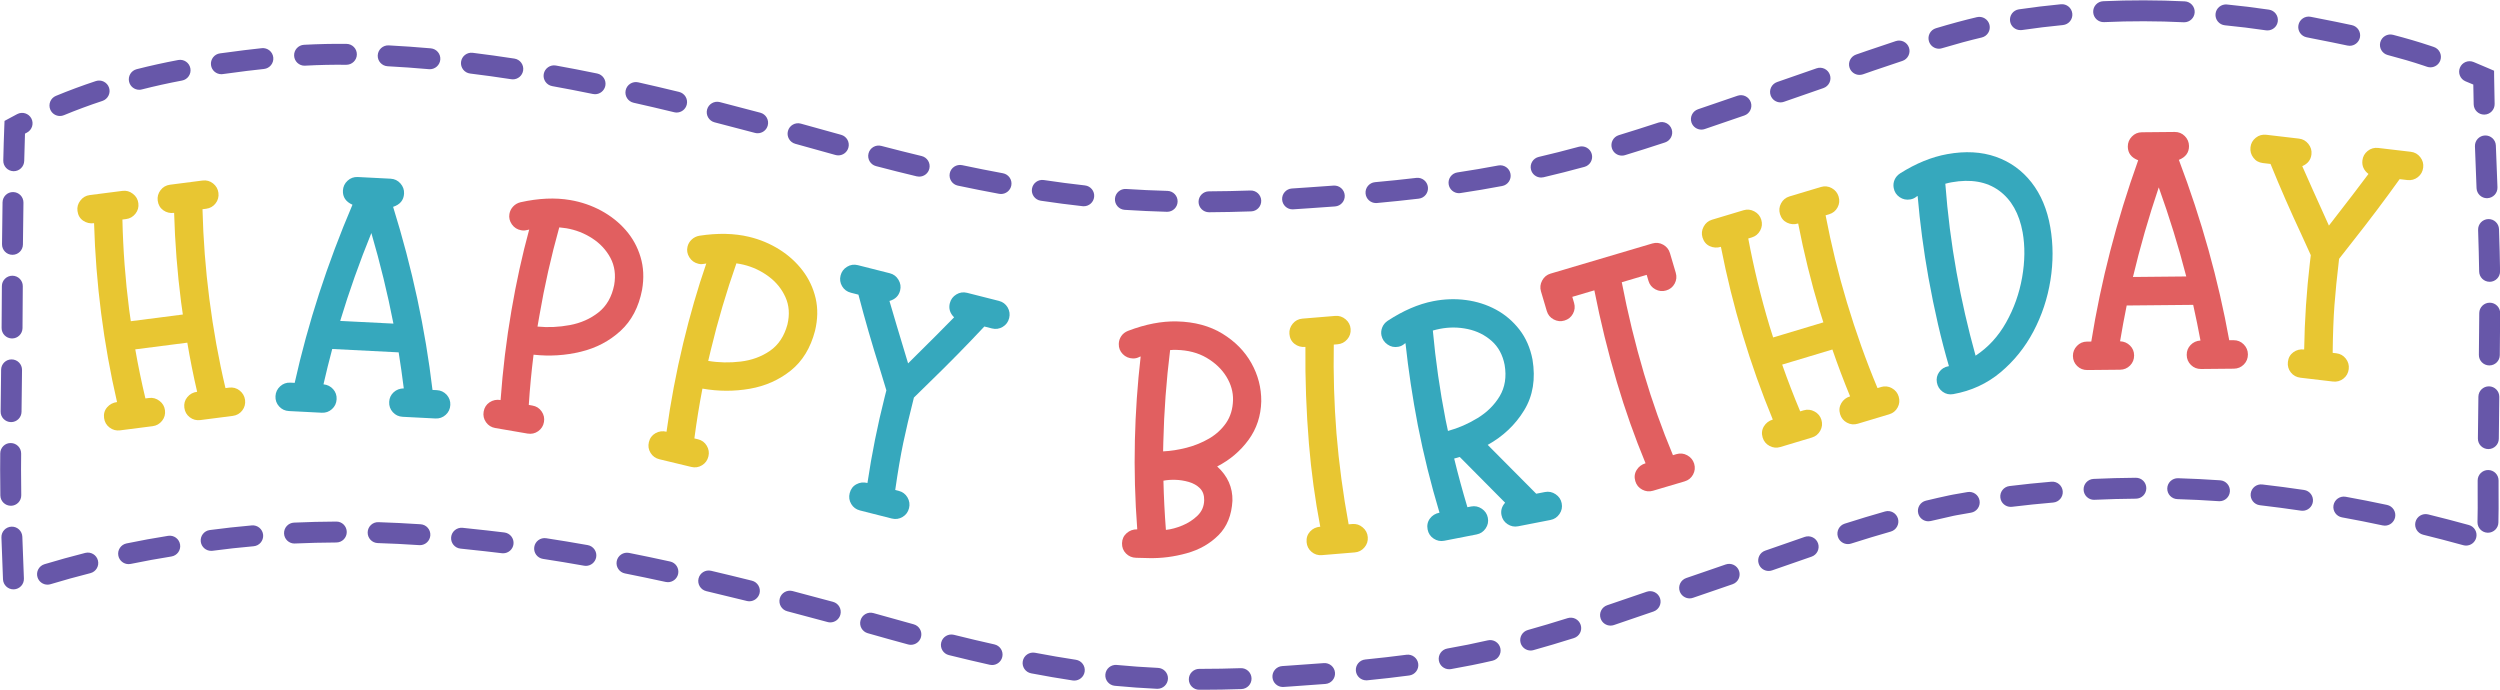
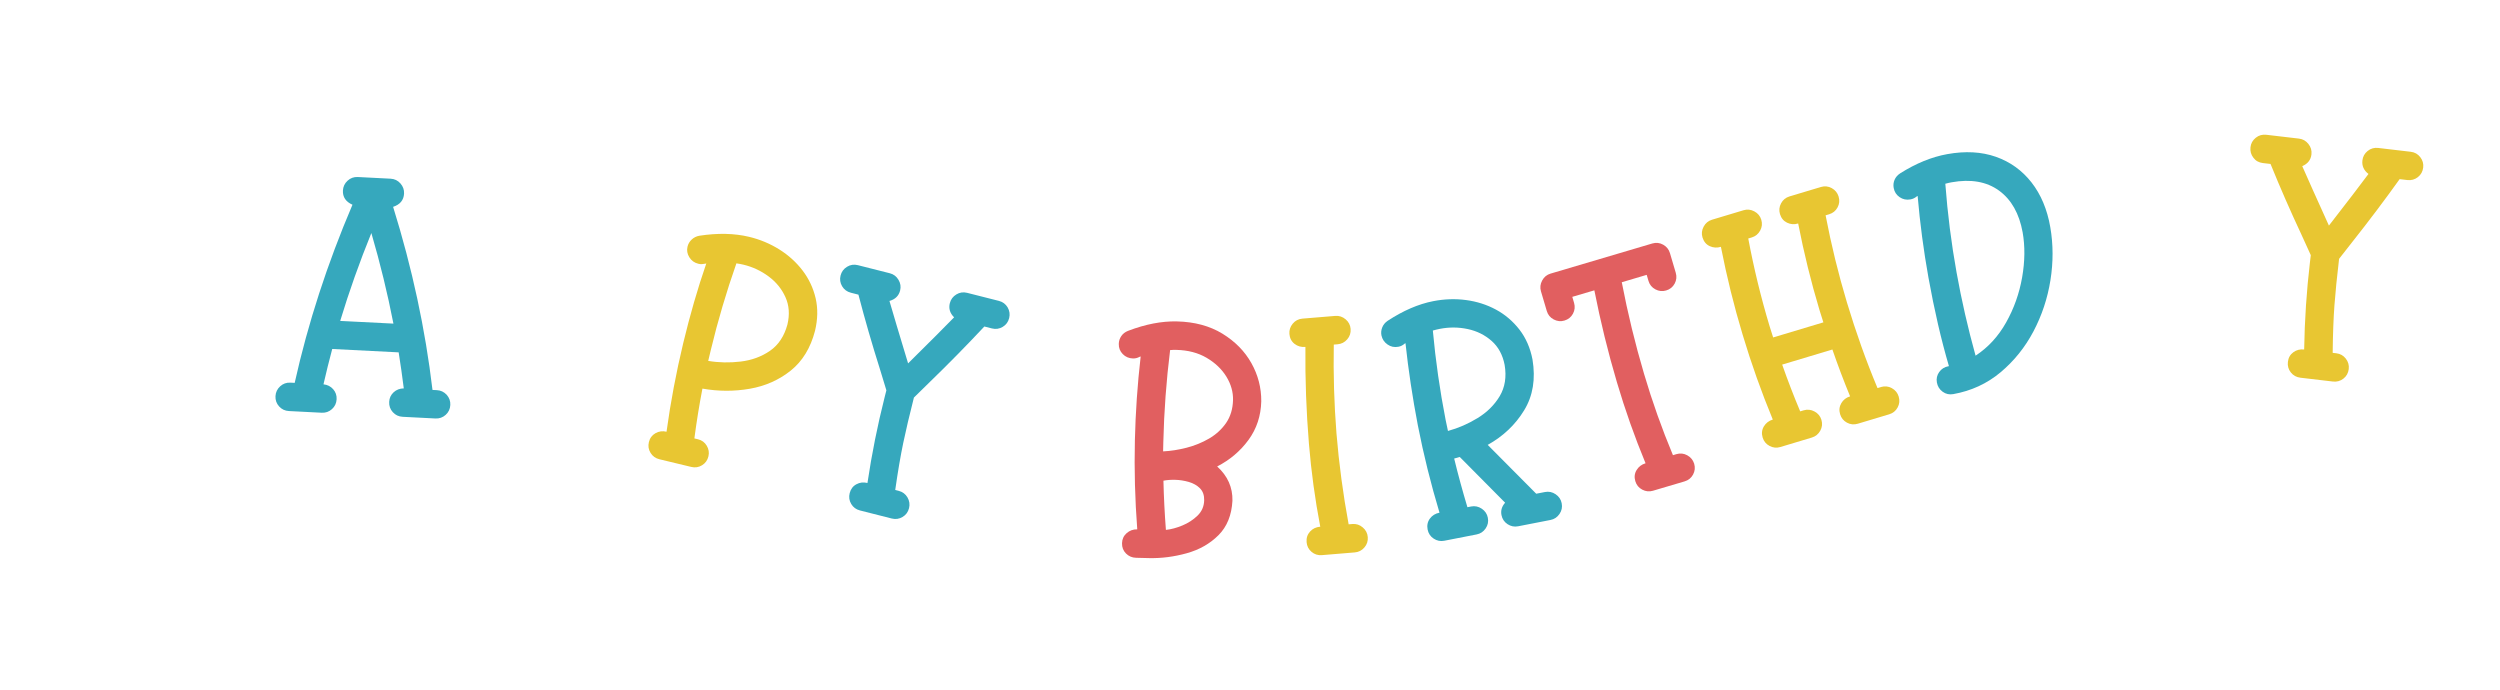
<svg xmlns="http://www.w3.org/2000/svg" height="197.9" preserveAspectRatio="xMidYMid meet" version="1.0" viewBox="139.6 387.7 717.3 197.9" width="717.3" zoomAndPan="magnify">
  <g>
    <g id="change1_1">
-       <path d="M484.46,585.61l-0.77,0c-1.66,0-3-1.35-2.99-3.01c0-1.65,1.35-2.99,3-2.99c0,0,0.01,0,0.01,0l0.75,0 c3.61,0,7.36-0.07,11.13-0.2c1.66-0.06,3.04,1.24,3.1,2.9c0.06,1.66-1.24,3.04-2.9,3.1C491.96,585.54,488.14,585.61,484.46,585.61z M471.71,585.33c-0.05,0-0.09,0-0.14,0c-4.11-0.19-8.18-0.48-12.12-0.86c-1.65-0.16-2.86-1.63-2.7-3.28 c0.16-1.65,1.62-2.86,3.28-2.7c3.84,0.37,7.81,0.65,11.82,0.84c1.66,0.08,2.94,1.48,2.86,3.13 C474.63,584.07,473.3,585.33,471.71,585.33z M507.68,584.81c-1.57,0-2.89-1.22-2.99-2.81c-0.11-1.65,1.15-3.08,2.8-3.19 c0.78-0.05,1.56-0.1,2.34-0.16l0.12-0.01c3.13-0.21,6.29-0.43,9.47-0.68c1.65-0.13,3.1,1.11,3.22,2.76 c0.13,1.65-1.11,3.1-2.76,3.22c-3.2,0.25-6.38,0.48-9.53,0.69c-0.9,0.06-1.69,0.12-2.48,0.17 C507.81,584.81,507.75,584.81,507.68,584.81z M447.84,582.97c-0.15,0-0.3-0.01-0.45-0.03c-3.84-0.58-7.86-1.27-11.94-2.05 c-1.63-0.31-2.7-1.88-2.39-3.51c0.31-1.63,1.88-2.69,3.51-2.39c4.01,0.76,7.95,1.44,11.72,2.01c1.64,0.25,2.77,1.78,2.52,3.42 C450.58,581.91,449.3,582.97,447.84,582.97z M531.61,582.9c-1.52,0-2.83-1.15-2.98-2.7c-0.17-1.65,1.04-3.12,2.69-3.28 c4.2-0.42,8.07-0.87,11.83-1.36c1.64-0.22,3.15,0.94,3.37,2.58c0.22,1.64-0.94,3.15-2.58,3.37c-3.82,0.51-7.76,0.96-12.02,1.38 C531.81,582.9,531.71,582.9,531.61,582.9z M555.39,579.72c-1.43,0-2.7-1.03-2.95-2.48c-0.29-1.63,0.81-3.19,2.44-3.47 c4.03-0.71,7.93-1.49,11.6-2.34c1.61-0.38,3.23,0.63,3.6,2.24c0.37,1.61-0.63,3.23-2.25,3.6c-3.78,0.88-7.79,1.69-11.92,2.41 C555.74,579.7,555.57,579.72,555.39,579.72z M424.26,578.51c-0.22,0-0.44-0.02-0.66-0.07c-3.76-0.84-7.72-1.78-11.76-2.78 c-1.61-0.4-2.59-2.03-2.18-3.64c0.4-1.61,2.03-2.58,3.64-2.18c3.99,1,7.89,1.92,11.61,2.75c1.62,0.36,2.64,1.96,2.27,3.58 C426.87,577.55,425.63,578.51,424.26,578.51z M578.78,574.35c-1.31,0-2.52-0.87-2.89-2.19c-0.45-1.6,0.49-3.25,2.08-3.7 c3.6-1.01,7.34-2.12,11.41-3.4c1.58-0.5,3.26,0.38,3.76,1.96c0.5,1.58-0.38,3.26-1.96,3.76c-4.13,1.3-7.93,2.43-11.59,3.45 C579.32,574.31,579.04,574.35,578.78,574.35z M400.96,572.71c-0.26,0-0.52-0.03-0.79-0.1c-3.61-0.98-7.41-2.03-11.6-3.23 c-1.59-0.45-2.52-2.11-2.06-3.71s2.11-2.52,3.71-2.06c4.17,1.19,7.94,2.24,11.52,3.21c1.6,0.43,2.55,2.08,2.11,3.68 C403.49,571.83,402.28,572.71,400.96,572.71z M601.69,567.2c-1.25,0-2.42-0.79-2.84-2.05c-0.53-1.57,0.32-3.27,1.89-3.8 c3.74-1.26,7.52-2.55,11.33-3.87c1.57-0.54,3.27,0.29,3.82,1.85c0.54,1.57-0.29,3.27-1.85,3.82c-3.83,1.33-7.62,2.63-11.38,3.89 C602.33,567.15,602.01,567.2,601.69,567.2z M377.83,566.28c-0.26,0-0.53-0.03-0.79-0.11c-3.75-1.02-7.61-2.05-11.57-3.09 c-1.6-0.42-2.56-2.06-2.14-3.66c0.42-1.6,2.06-2.56,3.66-2.14c3.97,1.04,7.86,2.08,11.62,3.1c1.6,0.43,2.54,2.08,2.11,3.68 C380.36,565.4,379.15,566.28,377.83,566.28z M354.61,560.22c-0.24,0-0.48-0.03-0.73-0.09c-3.94-0.98-7.85-1.93-11.63-2.82 c-1.61-0.38-2.61-1.99-2.23-3.61c0.38-1.61,1.99-2.61,3.61-2.23c3.8,0.89,7.74,1.85,11.71,2.84c1.61,0.4,2.59,2.03,2.19,3.64 C357.17,559.31,355.95,560.22,354.61,560.22z M624.39,559.39c-1.24,0-2.41-0.78-2.84-2.02c-0.54-1.57,0.29-3.27,1.86-3.82 c2.01-0.7,4.04-1.39,6.06-2.08c1.75-0.59,3.52-1.2,5.28-1.82c1.57-0.54,3.27,0.28,3.82,1.85c0.54,1.57-0.28,3.27-1.85,3.82 c-1.78,0.62-3.56,1.23-5.32,1.83c-2.01,0.69-4.03,1.38-6.04,2.07C625.04,559.34,624.71,559.39,624.39,559.39z M143.46,556.8 c-1.6,0-2.93-1.27-3-2.88c-0.16-4.06-0.32-8.06-0.45-12.01c-0.05-1.66,1.24-3.04,2.9-3.1c1.65-0.06,3.04,1.24,3.1,2.9 c0.13,3.94,0.29,7.92,0.45,11.97c0.07,1.66-1.22,3.05-2.88,3.12C143.54,556.8,143.5,556.8,143.46,556.8z M153.23,555.45 c-1.29,0-2.48-0.84-2.87-2.13c-0.48-1.59,0.42-3.26,2.01-3.74c3.81-1.15,7.75-2.24,11.69-3.24c1.61-0.41,3.24,0.57,3.64,2.17 c0.41,1.61-0.57,3.24-2.17,3.64c-3.86,0.98-7.71,2.04-11.43,3.17C153.81,555.41,153.52,555.45,153.23,555.45z M331.24,554.74 c-0.21,0-0.43-0.02-0.64-0.07c-3.96-0.86-7.9-1.69-11.69-2.44c-1.62-0.32-2.68-1.9-2.36-3.53c0.32-1.62,1.9-2.68,3.53-2.36 c3.83,0.76,7.8,1.59,11.8,2.47c1.62,0.35,2.64,1.95,2.29,3.57C333.86,553.78,332.62,554.74,331.24,554.74z M647.06,551.52 c-1.24,0-2.4-0.77-2.83-2.01c-0.55-1.56,0.27-3.28,1.84-3.82c3.76-1.32,7.54-2.64,11.36-3.95c1.57-0.53,3.27,0.3,3.81,1.87 c0.53,1.57-0.3,3.27-1.87,3.81c-3.8,1.3-7.57,2.62-11.31,3.93C647.73,551.47,647.39,551.52,647.06,551.52z M307.7,550.06 c-0.17,0-0.35-0.02-0.53-0.05c-4-0.71-7.96-1.37-11.77-1.95c-1.64-0.25-2.76-1.78-2.51-3.42c0.25-1.64,1.78-2.76,3.42-2.51 c3.86,0.59,7.87,1.25,11.92,1.97c1.63,0.29,2.72,1.85,2.43,3.48C310.39,549.04,309.13,550.06,307.7,550.06z M176.49,549.56 c-1.39,0-2.64-0.98-2.93-2.39c-0.34-1.62,0.71-3.21,2.33-3.55c4.05-0.84,8.07-1.57,11.95-2.18c1.64-0.26,3.17,0.86,3.43,2.5 s-0.86,3.17-2.5,3.43c-3.78,0.6-7.71,1.31-11.67,2.13C176.9,549.54,176.69,549.56,176.49,549.56z M283.96,546.45 c-0.12,0-0.25-0.01-0.37-0.02c-1.63-0.2-3.25-0.39-4.87-0.57c-2.37-0.27-4.69-0.52-6.99-0.75c-1.65-0.16-2.85-1.63-2.69-3.28 c0.16-1.65,1.63-2.85,3.28-2.69c2.33,0.23,4.69,0.48,7.07,0.76c1.63,0.18,3.28,0.37,4.93,0.58c1.64,0.2,2.81,1.7,2.61,3.35 C286.75,545.33,285.46,546.45,283.96,546.45z M200.18,545.75c-1.48,0-2.77-1.1-2.97-2.6c-0.22-1.64,0.93-3.15,2.58-3.37 c3.94-0.53,8-0.97,12.06-1.33c1.65-0.15,3.11,1.08,3.25,2.73c0.14,1.65-1.08,3.11-2.73,3.25c-3.97,0.35-7.94,0.78-11.79,1.3 C200.45,545.74,200.32,545.75,200.18,545.75z M847.17,544.24c-0.26,0-0.53-0.04-0.8-0.11c-3.85-1.06-7.72-2.07-11.53-3.01 c-1.61-0.4-2.59-2.02-2.2-3.63c0.39-1.61,2.02-2.59,3.63-2.2c3.86,0.95,7.8,1.97,11.7,3.05c1.6,0.44,2.53,2.09,2.09,3.69 C849.69,543.37,848.48,544.24,847.17,544.24z M260.07,544.12c-0.07,0-0.14,0-0.2-0.01c-3.99-0.27-7.99-0.47-11.88-0.59 c-1.66-0.05-2.95-1.44-2.9-3.1s1.44-2.97,3.1-2.9c3.96,0.13,8.03,0.33,12.09,0.6c1.65,0.11,2.9,1.54,2.79,3.19 C262.96,542.9,261.64,544.12,260.07,544.12z M669.79,543.81c-1.27,0-2.45-0.81-2.86-2.09c-0.5-1.58,0.37-3.27,1.95-3.77 c4.08-1.3,7.87-2.45,11.58-3.5c1.59-0.46,3.25,0.47,3.71,2.06c0.45,1.59-0.47,3.25-2.06,3.71c-3.65,1.04-7.38,2.17-11.4,3.45 C670.4,543.77,670.09,543.81,669.79,543.81z M224.09,543.65c-1.59,0-2.92-1.26-2.99-2.87c-0.07-1.66,1.21-3.06,2.86-3.13 c3.99-0.18,8.06-0.28,12.12-0.3c1.66-0.03,3.01,1.33,3.01,2.99c0.01,1.66-1.33,3.01-2.99,3.01c-3.97,0.02-7.97,0.12-11.88,0.29 C224.18,543.65,224.13,543.65,224.09,543.65z M853.44,540.55c-0.01,0-0.03,0-0.04,0c-1.66-0.02-2.98-1.38-2.96-3.04l0.06-4.01 c-0.01-1.57-0.01-3.21-0.01-4.84l0-3.11c0-1.65,1.35-2.99,3-2.99c0,0,0.01,0,0.01,0c1.66,0,3,1.35,2.99,3.01l0,3.1 c0,1.63,0,3.25,0.01,4.88l-0.06,4.06C856.42,539.23,855.08,540.55,853.44,540.55z M823.86,538.52c-0.21,0-0.42-0.02-0.63-0.07 c-3.88-0.83-7.81-1.61-11.68-2.31c-1.63-0.3-2.71-1.86-2.42-3.49c0.3-1.63,1.86-2.71,3.49-2.42c3.93,0.71,7.92,1.5,11.87,2.34 c1.62,0.35,2.65,1.94,2.31,3.56C826.49,537.56,825.24,538.52,823.86,538.52z M692.88,537.27c-1.35,0-2.58-0.92-2.91-2.3 c-0.39-1.61,0.6-3.23,2.21-3.62c2.24-0.54,4.49-1.06,6.67-1.52l1.09-0.22c1.39-0.25,2.79-0.5,4.19-0.73 c1.64-0.27,3.18,0.83,3.45,2.47c0.27,1.63-0.83,3.18-2.47,3.45c-1.38,0.23-2.74,0.47-4.1,0.72l-0.92,0.18 c-2.13,0.46-4.33,0.96-6.52,1.49C693.35,537.24,693.11,537.27,692.88,537.27z M800.25,534.25c-0.15,0-0.29-0.01-0.44-0.03 c-3.91-0.58-7.88-1.1-11.8-1.56c-1.65-0.19-2.83-1.68-2.64-3.32c0.19-1.65,1.68-2.83,3.32-2.64c3.99,0.46,8.02,0.99,11.99,1.58 c1.64,0.24,2.77,1.77,2.53,3.41C802.99,533.18,801.71,534.25,800.25,534.25z M716.51,533.13c-1.49,0-2.79-1.11-2.97-2.63 c-0.2-1.64,0.97-3.14,2.61-3.34c3.95-0.49,8.01-0.91,12.05-1.25c1.65-0.14,3.1,1.09,3.24,2.74c0.14,1.65-1.09,3.1-2.74,3.24 c-3.97,0.33-7.94,0.75-11.82,1.22C716.75,533.12,716.63,533.13,716.51,533.13z M142.7,532.81c-1.63,0-2.97-1.31-3-2.95 c-0.04-2.49-0.06-4.97-0.06-7.44c0-1.55,0.01-3.1,0.03-4.64c0.02-1.66,1.38-3.01,3.04-2.96c1.66,0.02,2.98,1.38,2.96,3.04 c-0.02,1.52-0.03,3.04-0.03,4.57c0,2.44,0.02,4.89,0.06,7.34c0.03,1.66-1.29,3.02-2.95,3.05 C142.74,532.81,142.72,532.81,142.7,532.81z M776.41,531.51c-0.07,0-0.14,0-0.21-0.01c-3.89-0.27-7.88-0.47-11.86-0.59 c-1.66-0.05-2.96-1.43-2.91-3.09c0.05-1.66,1.44-2.95,3.09-2.91c4.06,0.12,8.13,0.33,12.1,0.6c1.65,0.12,2.9,1.55,2.78,3.2 C779.29,530.31,777.97,531.51,776.41,531.51z M740.42,531.11c-1.59,0-2.92-1.25-2.99-2.86c-0.08-1.66,1.2-3.06,2.86-3.14 c4.03-0.19,8.1-0.3,12.11-0.33c1.69-0.01,3.01,1.32,3.02,2.98s-1.32,3.01-2.98,3.02c-3.93,0.03-7.93,0.14-11.88,0.32 C740.52,531.11,740.47,531.11,740.42,531.11z M853.56,516.55c-0.01,0-0.02,0-0.03,0c-1.66-0.02-2.99-1.37-2.97-3.03 c0.04-4.03,0.09-8.04,0.14-12.01c0.02-1.66,1.4-2.98,3.04-2.96c1.66,0.02,2.98,1.38,2.96,3.04c-0.05,3.96-0.1,7.96-0.14,11.99 C856.55,515.23,855.21,516.55,853.56,516.55z M142.78,508.81c-0.01,0-0.02,0-0.03,0c-1.66-0.02-2.99-1.38-2.97-3.03 c0.04-3.39,0.08-6.78,0.12-10.11l0.02-1.89c0.02-1.66,1.39-2.99,3.04-2.96c1.66,0.02,2.98,1.38,2.96,3.04l-0.02,1.89 c-0.04,3.33-0.08,6.71-0.12,10.1C145.76,507.49,144.42,508.81,142.78,508.81z M853.84,492.55c-0.01,0-0.02,0-0.03,0 c-1.66-0.02-2.99-1.38-2.97-3.03c0.04-3.7,0.07-7.41,0.1-11.07l0.01-0.94c0.02-1.66,1.39-2.98,3.04-2.96 c1.66,0.02,2.98,1.38,2.96,3.04l-0.01,0.9c-0.02,3.67-0.06,7.39-0.1,11.1C856.83,491.23,855.49,492.55,853.84,492.55z M143.06,484.81c-0.01,0-0.02,0-0.03,0c-1.66-0.02-2.99-1.37-2.97-3.03c0.04-3.97,0.07-7.97,0.08-11.98c0-1.65,1.35-2.99,3-2.99 c0,0,0.01,0,0.01,0c1.66,0,3,1.35,2.99,3.01c-0.01,4.02-0.04,8.03-0.08,12.02C146.04,483.49,144.7,484.81,143.06,484.81z M853.92,468.55c-1.64,0-2.97-1.31-3-2.95c-0.06-3.57-0.15-7.48-0.3-11.94c-0.05-1.66,1.24-3.04,2.9-3.1 c1.66-0.06,3.04,1.24,3.1,2.9c0.15,4.5,0.25,8.44,0.3,12.05c0.03,1.66-1.3,3.02-2.95,3.05 C853.96,468.55,853.94,468.55,853.92,468.55z M143.18,460.81c-0.01,0-0.03,0-0.04,0c-1.66-0.02-2.98-1.38-2.96-3.04l0.15-12 c0.02-1.66,1.39-3,3.04-2.96c1.66,0.02,2.98,1.38,2.96,3.04l-0.15,12C146.16,459.5,144.82,460.81,143.18,460.81z M486.49,448.6 c-1.65,0-2.99-1.33-3-2.98c-0.01-1.66,1.33-3.01,2.98-3.02c3.89-0.02,7.89-0.1,11.9-0.24c1.66-0.06,3.05,1.24,3.1,2.89 c0.06,1.66-1.24,3.05-2.89,3.1c-4.07,0.14-8.14,0.23-12.08,0.25C486.5,448.6,486.49,448.6,486.49,448.6z M474.49,448.47 c-0.03,0-0.06,0-0.09,0c-4.08-0.12-8.15-0.3-12.1-0.56c-1.65-0.11-2.91-1.53-2.8-3.19c0.11-1.65,1.54-2.91,3.19-2.8 c3.87,0.25,7.87,0.44,11.88,0.55c1.66,0.05,2.96,1.43,2.91,3.08C477.44,447.18,476.11,448.47,474.49,448.47z M510.46,447.77 c-1.57,0-2.89-1.22-2.99-2.81c-0.1-1.65,1.16-3.08,2.81-3.18c1.52-0.09,3.05-0.2,4.61-0.31c2.45-0.17,4.89-0.34,7.33-0.52 c1.65-0.12,3.09,1.12,3.21,2.77c0.12,1.65-1.12,3.09-2.77,3.21c-2.45,0.18-4.9,0.35-7.35,0.52c-1.56,0.11-3.12,0.21-4.65,0.31 C510.59,447.77,510.52,447.77,510.46,447.77z M450.55,446.88c-0.11,0-0.22-0.01-0.33-0.02c-3.88-0.43-7.92-0.95-12.01-1.57 c-1.64-0.25-2.77-1.77-2.52-3.41c0.25-1.64,1.77-2.77,3.41-2.52c4.02,0.6,7.98,1.12,11.78,1.54c1.65,0.18,2.84,1.66,2.65,3.31 C453.36,445.75,452.06,446.88,450.55,446.88z M534.39,445.96c-1.53,0-2.84-1.17-2.98-2.73c-0.15-1.65,1.06-3.11,2.71-3.26 c4.2-0.38,8.08-0.79,11.85-1.23c1.64-0.2,3.14,0.98,3.33,2.63s-0.98,3.14-2.63,3.33c-3.83,0.45-7.76,0.86-12.01,1.25 C534.57,445.96,534.48,445.96,534.39,445.96z M853.17,444.57c-1.6,0-2.93-1.27-3-2.88l-0.07-1.79c-0.13-3.41-0.27-6.8-0.39-10.22 c-0.06-1.66,1.23-3.05,2.89-3.11c1.65-0.06,3.05,1.23,3.11,2.89c0.12,3.41,0.26,6.79,0.39,10.14l0.07,1.84 c0.07,1.66-1.22,3.05-2.88,3.12C853.25,444.57,853.21,444.57,853.17,444.57z M426.81,443.36c-0.18,0-0.36-0.02-0.54-0.05 c-3.85-0.71-7.84-1.5-11.85-2.35c-1.62-0.34-2.65-1.94-2.31-3.56c0.34-1.62,1.94-2.65,3.56-2.31c3.96,0.84,7.89,1.62,11.69,2.32 c1.63,0.3,2.71,1.86,2.41,3.49C429.5,442.35,428.23,443.36,426.81,443.36z M558.21,443.13c-1.46,0-2.74-1.07-2.96-2.55 c-0.25-1.64,0.88-3.17,2.52-3.41c3.94-0.6,7.89-1.26,11.72-1.99c1.63-0.31,3.2,0.76,3.5,2.39c0.31,1.63-0.76,3.2-2.39,3.5 c-3.91,0.74-7.92,1.42-11.94,2.02C558.51,443.11,558.36,443.13,558.21,443.13z M581.78,438.64c-1.36,0-2.6-0.93-2.92-2.32 c-0.38-1.61,0.63-3.23,2.24-3.6c3.73-0.87,7.61-1.85,11.53-2.92c1.6-0.43,3.25,0.51,3.68,2.1c0.44,1.6-0.51,3.25-2.1,3.68 c-3.99,1.09-7.94,2.09-11.74,2.98C582.24,438.61,582.01,438.64,581.78,438.64z M403.34,438.38c-0.23,0-0.47-0.03-0.7-0.08 c-3.82-0.91-7.76-1.9-11.7-2.94c-1.6-0.42-2.56-2.06-2.14-3.66c0.42-1.6,2.06-2.56,3.66-2.14c3.9,1.02,7.79,2,11.57,2.91 c1.61,0.39,2.61,2,2.22,3.62C405.93,437.45,404.7,438.38,403.34,438.38z M143.54,436.82c-0.02,0-0.05,0-0.07,0 c-1.66-0.04-2.97-1.41-2.93-3.07c0.08-3.5,0.17-6.66,0.29-9.65l0.07-1.71l1.5-0.81c0.71-0.38,1.42-0.77,2.15-1.15 c1.47-0.77,3.28-0.2,4.05,1.26c0.77,1.47,0.2,3.28-1.26,4.05c-0.19,0.1-0.38,0.2-0.57,0.3c-0.09,2.45-0.16,5.03-0.22,7.83 C146.5,435.52,145.16,436.82,143.54,436.82z M604.95,432.35c-1.29,0-2.47-0.83-2.87-2.13c-0.48-1.58,0.41-3.26,1.99-3.74 c3.59-1.1,7.32-2.28,11.38-3.61c1.57-0.52,3.27,0.34,3.79,1.91c0.52,1.57-0.34,3.27-1.91,3.79c-4.1,1.35-7.87,2.55-11.5,3.65 C605.53,432.31,605.24,432.35,604.95,432.35z M380.13,432.28c-0.27,0-0.54-0.04-0.81-0.11c-3.88-1.09-7.72-2.15-11.54-3.21 c-1.6-0.44-2.54-2.09-2.1-3.69c0.44-1.6,2.09-2.54,3.69-2.1c3.83,1.05,7.68,2.12,11.57,3.21c1.6,0.45,2.53,2.1,2.08,3.7 C382.64,431.42,381.44,432.28,380.13,432.28z M356.99,425.93c-0.26,0-0.52-0.03-0.78-0.1c-3.88-1.04-7.74-2.05-11.58-3.03 c-1.6-0.41-2.57-2.05-2.16-3.65s2.05-2.57,3.65-2.16c3.86,0.99,7.73,2.01,11.64,3.05c1.6,0.43,2.55,2.07,2.12,3.67 C359.53,425.05,358.32,425.93,356.99,425.93z M627.76,424.89c-1.25,0-2.41-0.79-2.84-2.03c-0.53-1.57,0.3-3.27,1.87-3.81 c3.78-1.29,7.56-2.58,11.34-3.88c1.57-0.54,3.27,0.29,3.81,1.86c0.54,1.57-0.29,3.27-1.86,3.81c-3.79,1.3-7.58,2.6-11.36,3.89 C628.41,424.84,628.08,424.89,627.76,424.89z M156.79,420.98c-1.18,0-2.29-0.7-2.77-1.85c-0.63-1.53,0.09-3.29,1.62-3.92 c3.7-1.53,7.55-2.96,11.46-4.25c1.57-0.52,3.27,0.34,3.79,1.91c0.52,1.57-0.34,3.27-1.91,3.79c-3.76,1.24-7.48,2.62-11.04,4.09 C157.57,420.91,157.18,420.98,156.79,420.98z M852.35,420.58c-1.62,0-2.96-1.3-3-2.93c-0.04-1.89-0.08-3.79-0.11-5.69 c-0.74-0.31-1.48-0.62-2.21-0.92c-1.53-0.63-2.26-2.38-1.63-3.92s2.38-2.26,3.92-1.63c1.34,0.55,2.7,1.13,4.09,1.73l1.79,0.77 l0.02,1.95c0.03,2.53,0.08,5.06,0.14,7.57c0.04,1.66-1.27,3.03-2.93,3.07C852.39,420.58,852.37,420.58,852.35,420.58z M333.74,419.99c-0.23,0-0.47-0.03-0.71-0.09c-3.98-0.97-7.9-1.88-11.64-2.72c-1.62-0.36-2.63-1.97-2.27-3.59 c0.36-1.62,1.97-2.63,3.59-2.27c3.77,0.85,7.71,1.77,11.73,2.75c1.61,0.39,2.6,2.01,2.21,3.62 C336.32,419.07,335.09,419.99,333.74,419.99z M650.46,417.08c-1.24,0-2.4-0.78-2.83-2.02c-0.54-1.57,0.29-3.27,1.85-3.82 c3.79-1.32,7.57-2.63,11.33-3.94c1.56-0.54,3.27,0.28,3.82,1.85c0.55,1.56-0.28,3.27-1.85,3.82c-3.76,1.31-7.54,2.63-11.34,3.94 C651.11,417.03,650.78,417.08,650.46,417.08z M310.34,414.73c-0.2,0-0.4-0.02-0.61-0.06c-3.97-0.81-7.91-1.58-11.7-2.26 c-1.63-0.3-2.71-1.86-2.42-3.49c0.3-1.63,1.86-2.71,3.49-2.42c3.84,0.69,7.82,1.46,11.84,2.29c1.62,0.33,2.67,1.92,2.34,3.54 C312.98,413.75,311.73,414.73,310.34,414.73z M179.55,413.46c-1.34,0-2.56-0.9-2.9-2.26c-0.41-1.61,0.56-3.24,2.17-3.65 c3.87-0.99,7.87-1.87,11.9-2.63c1.63-0.31,3.2,0.76,3.5,2.39c0.31,1.63-0.76,3.2-2.39,3.5c-3.9,0.74-7.78,1.59-11.53,2.55 C180.05,413.43,179.8,413.46,179.55,413.46z M286.74,410.47c-0.15,0-0.3-0.01-0.46-0.04c-3.98-0.61-7.94-1.16-11.79-1.63 c-1.64-0.2-2.81-1.7-2.61-3.34c0.2-1.64,1.7-2.81,3.34-2.61c3.9,0.48,7.93,1.04,11.97,1.66c1.64,0.25,2.76,1.78,2.51,3.42 C289.47,409.41,288.2,410.47,286.74,410.47z M673.12,409.19c-1.24,0-2.4-0.78-2.83-2.01c-0.55-1.56,0.28-3.27,1.84-3.82l3.12-1.08 c2.79-0.95,5.55-1.88,8.29-2.79c1.57-0.52,3.27,0.33,3.79,1.9c0.52,1.57-0.33,3.27-1.9,3.79c-2.72,0.91-5.47,1.84-8.25,2.78 l-3.07,1.07C673.78,409.13,673.45,409.19,673.12,409.19z M203.11,408.99c-1.49,0-2.78-1.1-2.97-2.62 c-0.21-1.64,0.95-3.15,2.59-3.36l1.62-0.21c3.57-0.5,7.06-0.93,10.36-1.28c1.65-0.17,3.12,1.02,3.3,2.67 c0.17,1.65-1.02,3.12-2.67,3.3c-3.24,0.34-6.66,0.76-10.16,1.25l-1.68,0.22C203.37,408.98,203.24,408.99,203.11,408.99z M262.94,407.56c-0.09,0-0.18,0-0.27-0.01c-3.98-0.35-7.97-0.64-11.85-0.84c-1.65-0.09-2.93-1.5-2.84-3.15 c0.09-1.65,1.5-2.92,3.15-2.84c3.96,0.21,8.02,0.49,12.08,0.85c1.65,0.15,2.87,1.6,2.72,3.25 C265.78,406.38,264.47,407.56,262.94,407.56z M836.94,407.02c-0.32,0-0.65-0.05-0.97-0.16l-1.06-0.36 c-3.14-1.05-6.48-2.03-10.22-3.01c-1.6-0.42-2.56-2.06-2.14-3.66c0.42-1.6,2.06-2.56,3.66-2.14c3.87,1.01,7.34,2.03,10.61,3.12 l1.1,0.37c1.57,0.54,2.4,2.24,1.87,3.81C839.36,406.24,838.19,407.02,836.94,407.02z M226.98,406.55c-1.58,0-2.91-1.24-2.99-2.84 c-0.09-1.65,1.18-3.07,2.84-3.16c4.21-0.22,8.27-0.31,12.2-0.26c1.66,0.02,2.98,1.38,2.96,3.04c-0.02,1.66-1.39,2.96-3.04,2.96 c-3.79-0.05-7.72,0.03-11.79,0.25C227.09,406.55,227.03,406.55,226.98,406.55z M695.92,401.68c-1.29,0-2.48-0.84-2.87-2.14 c-0.48-1.59,0.42-3.26,2.01-3.74c4.3-1.29,8.15-2.33,11.76-3.18c1.61-0.38,3.23,0.62,3.61,2.23s-0.62,3.23-2.23,3.61 c-3.49,0.82-7.22,1.83-11.41,3.08C696.49,401.64,696.2,401.68,695.92,401.68z M813.77,400.84c-0.21,0-0.42-0.02-0.63-0.07 c-2.83-0.6-5.91-1.23-9.68-1.96l-0.35-0.07c-0.56-0.11-1.12-0.23-1.68-0.34c-1.63-0.32-2.68-1.9-2.36-3.52 c0.32-1.63,1.9-2.69,3.52-2.36c0.57,0.11,1.15,0.23,1.72,0.34l0.29,0.06c3.82,0.74,6.93,1.37,9.8,1.99 c1.62,0.35,2.65,1.94,2.31,3.56C816.4,399.88,815.15,400.84,813.77,400.84z M790.18,396.43c-0.15,0-0.29-0.01-0.44-0.03 c-3.9-0.57-7.85-1.06-11.77-1.44c-1.65-0.16-2.85-1.63-2.69-3.28c0.16-1.65,1.63-2.85,3.28-2.69c4.01,0.39,8.06,0.89,12.05,1.48 c1.64,0.24,2.77,1.77,2.53,3.4C792.93,395.36,791.65,396.43,790.18,396.43z M719.29,396.34c-1.46,0-2.75-1.07-2.96-2.56 c-0.24-1.64,0.89-3.16,2.53-3.4c3.97-0.58,8.03-1.08,12.06-1.46c1.65-0.16,3.11,1.05,3.27,2.7s-1.05,3.11-2.7,3.27 c-3.93,0.38-7.89,0.86-11.76,1.43C719.58,396.33,719.44,396.34,719.29,396.34z M766.31,394.09c-0.05,0-0.1,0-0.15,0 c-7.6-0.37-15.27-0.39-22.84-0.04c-1.66,0.08-3.06-1.2-3.14-2.86c-0.08-1.66,1.2-3.06,2.86-3.14c7.76-0.36,15.62-0.34,23.41,0.04 c1.65,0.08,2.93,1.49,2.85,3.14C769.22,392.84,767.89,394.09,766.31,394.09z" fill="#6757a9" />
-     </g>
+       </g>
    <g>
      <g id="change2_1">
-         <path d="M208.36,499.75c-0.89-0.7-1.9-0.98-3.03-0.83l-1.04,0.13c-1.96-8.27-3.5-16.81-4.63-25.63 c-1.09-8.51-1.75-17.07-1.96-25.69l1.04-0.13c1.13-0.15,2.04-0.66,2.72-1.55c0.68-0.89,0.95-1.89,0.81-3.02 c-0.14-1.1-0.66-2-1.54-2.7c-0.89-0.7-1.9-0.98-3.03-0.83l-9.32,1.2c-1.13,0.15-2.04,0.67-2.72,1.57c-0.68,0.9-0.95,1.9-0.81,3 c0.15,1.19,0.69,2.11,1.6,2.76s1.95,0.9,3.11,0.75c0.24,8.58,0.91,17.1,1.99,25.54l0.51,3.62l-14.93,1.92l-0.48-3.38 c-1.09-8.51-1.74-17.1-1.93-25.79l1.04-0.13c1.1-0.14,2-0.66,2.7-1.54c0.7-0.89,0.98-1.9,0.83-3.03c-0.14-1.1-0.66-2-1.57-2.69 c-0.9-0.7-1.9-0.98-3-0.83l-9.37,1.2c-1.1,0.14-2,0.66-2.69,1.57c-0.7,0.9-0.98,1.9-0.83,3c0.16,1.22,0.7,2.15,1.63,2.78 c0.93,0.63,1.97,0.87,3.13,0.72c0.25,8.68,0.93,17.3,2.03,25.87c1.11,8.63,2.63,17.12,4.56,25.45c-1.16,0.15-2.11,0.65-2.85,1.51 c-0.74,0.86-1.03,1.89-0.87,3.08c0.15,1.13,0.67,2.04,1.57,2.72c0.9,0.68,1.9,0.95,3,0.81l9.37-1.2c1.1-0.14,2-0.66,2.7-1.54 c0.7-0.89,0.98-1.9,0.83-3.03c-0.14-1.1-0.66-2-1.57-2.69s-1.9-0.98-3-0.83l-1.04,0.13c-1.11-4.64-2.08-9.34-2.91-14.08 l14.93-1.92c0.8,4.75,1.74,9.45,2.82,14.09c-1.16,0.15-2.1,0.66-2.82,1.54c-0.72,0.87-1,1.89-0.85,3.05 c0.15,1.13,0.66,2.04,1.55,2.72c0.89,0.68,1.89,0.95,3.02,0.81l9.32-1.2c1.13-0.15,2.04-0.66,2.72-1.55 c0.68-0.89,0.95-1.89,0.81-3.02C209.76,501.35,209.24,500.45,208.36,499.75z" fill="#e8c632" />
-       </g>
+         </g>
      <g id="change3_1">
        <path d="M264.92,499.64l-1.23-0.06c-2.06-17.44-5.83-34.95-11.3-52.53c2-0.66,3.04-1.92,3.14-3.79 c0.06-1.11-0.29-2.08-1.04-2.93c-0.75-0.85-1.69-1.3-2.83-1.36l-9.39-0.48c-1.14-0.06-2.12,0.3-2.95,1.06 c-0.83,0.77-1.27,1.7-1.33,2.81c-0.09,1.87,0.82,3.23,2.74,4.08c-7.23,16.94-12.76,33.97-16.58,51.11l-1.23-0.06 c-1.14-0.06-2.12,0.3-2.95,1.06c-0.83,0.77-1.27,1.7-1.33,2.81c-0.06,1.14,0.29,2.12,1.04,2.95c0.75,0.83,1.69,1.27,2.83,1.33 l9.39,0.48c1.14,0.06,2.12-0.29,2.95-1.04c0.83-0.75,1.27-1.69,1.33-2.83c0.06-1.11-0.28-2.07-0.99-2.88 c-0.72-0.81-1.65-1.28-2.78-1.4c0.77-3.38,1.61-6.76,2.51-10.14l19.06,0.97c0.55,3.45,1.04,6.9,1.47,10.34 c-1.14,0.01-2.11,0.38-2.91,1.11c-0.8,0.74-1.23,1.66-1.28,2.76c-0.06,1.14,0.29,2.12,1.04,2.95c0.75,0.83,1.69,1.27,2.83,1.33 l9.39,0.48c1.14,0.06,2.12-0.29,2.95-1.04c0.83-0.75,1.27-1.69,1.33-2.83c0.06-1.11-0.29-2.08-1.04-2.93 C267,500.15,266.05,499.69,264.92,499.64z M237.21,479.78c2.55-8.43,5.53-16.83,8.94-25.22c2.54,8.69,4.65,17.35,6.33,25.99 L237.21,479.78z" fill="#36a8bd" />
      </g>
      <g id="change4_1">
-         <path d="M319.15,453.74c-1.96-2.25-4.31-4.11-7.06-5.6c-2.75-1.48-5.71-2.5-8.89-3.04 c-4.3-0.74-9.06-0.53-14.27,0.63c-0.84,0.21-1.54,0.62-2.11,1.23c-0.57,0.61-0.92,1.32-1.06,2.13c-0.18,1.06,0.06,2.06,0.71,2.99 c0.66,0.93,1.55,1.49,2.67,1.69c0.41,0.07,0.75,0.09,1.03,0.06c0.28-0.03,0.6-0.1,0.97-0.19l0.3-0.09c-2,7.33-3.7,15.08-5.1,23.26 c-1.46,8.49-2.49,17.04-3.11,25.67c-1.15-0.2-2.2,0.02-3.15,0.64c-0.94,0.63-1.51,1.52-1.71,2.67c-0.19,1.12,0.03,2.14,0.68,3.06 c0.65,0.91,1.53,1.47,2.65,1.66l9.26,1.59c1.12,0.19,2.14-0.03,3.06-0.68c0.91-0.65,1.47-1.53,1.66-2.65 c0.19-1.09-0.04-2.1-0.68-3.03c-0.64-0.93-1.53-1.49-2.65-1.68l-1.03-0.18c0.31-4.83,0.77-9.63,1.37-14.41 c4.63,0.51,9.15,0.22,13.56-0.85c4.41-1.07,8.2-3.06,11.38-5.97c3.18-2.91,5.25-6.85,6.2-11.82c0.58-3.37,0.43-6.49-0.44-9.37 C322.52,458.55,321.11,455.99,319.15,453.74z M315.82,469.47c-0.68,3.42-2.19,6.04-4.51,7.87c-2.32,1.83-5.05,3.04-8.19,3.63 c-3.14,0.59-6.24,0.73-9.3,0.43l0.55-3.18c1.46-8.48,3.35-16.91,5.69-25.28c0.7,0.06,1.37,0.14,2.03,0.25 c2.68,0.46,5.16,1.42,7.43,2.89c2.27,1.47,4.01,3.34,5.23,5.62C315.96,463.98,316.32,466.57,315.82,469.47z" fill="#e15f60" />
-       </g>
+         </g>
      <g id="change2_2">
        <path d="M369.88,465.32c-1.81-2.37-4.03-4.39-6.68-6.05c-2.65-1.66-5.54-2.87-8.67-3.62 c-4.25-1.02-9.01-1.12-14.28-0.31c-0.85,0.15-1.58,0.52-2.19,1.09c-0.61,0.57-1.01,1.25-1.2,2.05c-0.25,1.05-0.08,2.06,0.52,3.03 c0.6,0.97,1.45,1.59,2.56,1.86c0.4,0.1,0.74,0.14,1.02,0.12c0.28-0.01,0.61-0.06,0.98-0.13l0.31-0.07 c-2.48,7.19-4.68,14.81-6.62,22.87c-2.01,8.37-3.61,16.84-4.79,25.41c-1.14-0.27-2.2-0.13-3.18,0.43 c-0.98,0.56-1.61,1.41-1.88,2.55c-0.27,1.11-0.11,2.14,0.48,3.09c0.58,0.95,1.43,1.56,2.54,1.83l9.14,2.2 c1.11,0.27,2.14,0.11,3.09-0.48c0.95-0.58,1.56-1.43,1.83-2.54c0.26-1.08,0.1-2.1-0.48-3.07s-1.43-1.59-2.53-1.85l-1.02-0.24 c0.63-4.8,1.4-9.56,2.31-14.29c4.59,0.81,9.12,0.82,13.59,0.04c4.47-0.78,8.38-2.52,11.75-5.21c3.36-2.69,5.68-6.49,6.96-11.39 c0.8-3.32,0.86-6.45,0.18-9.38C372.93,470.34,371.69,467.69,369.88,465.32z M365.53,480.8c-0.91,3.36-2.58,5.88-5.01,7.56 c-2.44,1.68-5.24,2.7-8.41,3.08s-6.27,0.32-9.31-0.19l0.75-3.14c2.01-8.37,4.46-16.65,7.34-24.85c0.69,0.1,1.36,0.23,2.01,0.38 c2.65,0.64,5.05,1.76,7.22,3.37c2.17,1.61,3.78,3.59,4.84,5.95C366.03,475.33,366.21,477.94,365.53,480.8z" fill="#e8c632" />
      </g>
      <g id="change3_2">
        <path d="M426.2,474.03l-9.11-2.31c-1.1-0.28-2.14-0.13-3.1,0.46c-0.97,0.59-1.58,1.42-1.86,2.49 c-0.39,1.53,0.02,2.89,1.22,4.08c-2.7,2.78-7.1,7.18-13.2,13.21c-2.49-8.21-4.27-14.18-5.35-17.91c1.65-0.46,2.67-1.46,3.06-2.99 c0.27-1.07,0.12-2.1-0.47-3.08c-0.58-0.98-1.41-1.61-2.49-1.88l-9.16-2.32c-1.1-0.28-2.14-0.13-3.1,0.46 c-0.97,0.59-1.58,1.42-1.86,2.49c-0.28,1.1-0.13,2.14,0.44,3.1c0.57,0.96,1.41,1.58,2.52,1.86l2.16,0.55 c1.87,7.17,3.93,14.3,6.18,21.4l1.84,6.05l-0.48,1.89c-2.06,8.13-3.71,16.37-4.95,24.7c-1.14-0.29-2.19-0.17-3.18,0.37 c-0.99,0.53-1.62,1.38-1.92,2.55c-0.28,1.1-0.13,2.14,0.44,3.1c0.57,0.96,1.41,1.58,2.52,1.86l9.11,2.31 c1.1,0.28,2.14,0.13,3.1-0.44c0.96-0.57,1.58-1.41,1.86-2.52c0.27-1.07,0.12-2.1-0.44-3.08c-0.57-0.98-1.41-1.61-2.51-1.89 l-1.01-0.26c0.76-5.32,1.53-9.82,2.3-13.5c0.77-3.67,1.79-8.01,3.06-13.01c1.49-1.48,3.01-2.98,4.56-4.47 c5.37-5.2,10.58-10.51,15.65-15.92l2.16,0.55c1.1,0.28,2.14,0.13,3.1-0.44c0.96-0.57,1.58-1.41,1.86-2.52 c0.27-1.07,0.12-2.1-0.44-3.08C428.14,474.94,427.31,474.31,426.2,474.03z" fill="#36a8bd" />
      </g>
      <g id="change4_2">
        <path d="M490.33,483.43c-3.64-2.22-7.99-3.39-13.05-3.51c-4.37-0.1-9.04,0.8-14.03,2.71 c-0.83,0.33-1.48,0.83-1.93,1.5c-0.46,0.67-0.7,1.42-0.72,2.24c-0.03,1.14,0.35,2.11,1.14,2.92c0.79,0.81,1.77,1.23,2.94,1.26 c0.66,0.02,1.3-0.14,1.91-0.48l0.29-0.09c-0.92,7.99-1.47,16-1.66,24.04c-0.2,8.48,0.03,17,0.68,25.56 c-1.17-0.03-2.18,0.34-3.04,1.09c-0.86,0.76-1.3,1.72-1.33,2.89c-0.03,1.17,0.35,2.15,1.14,2.95c0.79,0.79,1.75,1.2,2.89,1.23 l3.75,0.09c3.54,0.08,7.13-0.38,10.77-1.39c3.63-1.01,6.67-2.73,9.12-5.18c2.45-2.44,3.78-5.74,4.01-9.88 c0.09-3.83-1.37-7.11-4.38-9.84c3.65-1.88,6.65-4.42,8.99-7.62c2.34-3.21,3.56-6.9,3.66-11.07c0.03-3.89-0.92-7.55-2.83-10.96 C496.74,488.48,493.97,485.66,490.33,483.43z M483.19,535.65c-1.23,1.19-2.68,2.13-4.34,2.82c-1.66,0.69-3.24,1.11-4.73,1.27 c-0.36-4.73-0.6-9.43-0.71-14.12c1.02-0.2,2.14-0.28,3.38-0.25c1.3,0.03,2.6,0.24,3.9,0.61c1.3,0.38,2.38,0.99,3.21,1.83 c0.83,0.84,1.24,1.99,1.2,3.45C485.06,532.99,484.42,534.46,483.19,535.65z M491.39,509.06c-1.26,1.82-2.89,3.31-4.88,4.47 c-1.99,1.16-4.14,2.03-6.45,2.63c-2.31,0.59-4.56,0.95-6.74,1.05l0.06-2.66c0.21-8.83,0.86-17.63,1.95-26.41 c0.63-0.05,1.24-0.07,1.81-0.05c3.32,0.08,6.21,0.83,8.66,2.27c2.45,1.44,4.34,3.24,5.67,5.4c1.33,2.17,1.96,4.41,1.91,6.72 C493.31,505.04,492.65,507.23,491.39,509.06z" fill="#e15f60" />
      </g>
      <g id="change2_3">
        <path d="M527.64,538.05l-1.09,0.09c-1.6-8.66-2.77-17.37-3.49-26.1c-0.67-8.46-0.92-16.95-0.77-25.47l1.09-0.09 c1.1-0.09,2.03-0.56,2.77-1.42c0.74-0.85,1.06-1.85,0.97-2.99c-0.09-1.1-0.57-2.03-1.44-2.76s-1.86-1.06-2.96-0.97l-9.42,0.78 c-1.14,0.09-2.07,0.58-2.79,1.45c-0.72,0.87-1.04,1.86-0.95,2.96c0.1,1.2,0.59,2.14,1.47,2.83c0.88,0.69,1.92,0.98,3.12,0.89 c-0.09,9.31,0.25,18.57,1.01,27.78c0.66,7.98,1.74,15.91,3.25,23.79c-1.2,0.1-2.18,0.56-2.93,1.39s-1.09,1.84-0.99,3.04 c0.09,1.14,0.57,2.07,1.42,2.79c0.85,0.72,1.85,1.04,2.98,0.94l9.42-0.78c1.1-0.09,2.03-0.56,2.76-1.42 c0.74-0.85,1.06-1.85,0.97-2.99c-0.09-1.1-0.57-2.03-1.44-2.76C529.74,538.28,528.75,537.96,527.64,538.05z" fill="#e8c632" />
      </g>
      <g id="change3_3">
        <path d="M537.71,486.54c0.93,0.66,1.98,0.87,3.13,0.65c0.68-0.13,1.27-0.43,1.76-0.88l0.26-0.15 c0.83,7.71,2.01,15.55,3.54,23.54c1.65,8.45,3.73,16.81,6.22,25.1c-1.18,0.23-2.1,0.8-2.76,1.7c-0.66,0.9-0.88,1.95-0.65,3.13 c0.22,1.12,0.8,1.99,1.74,2.61c0.94,0.62,1.96,0.83,3.05,0.61l9.27-1.81c1.09-0.21,1.95-0.78,2.59-1.72 c0.64-0.93,0.85-1.96,0.63-3.07c-0.21-1.09-0.79-1.95-1.74-2.59c-0.95-0.64-1.96-0.85-3.05-0.64l-1.07,0.21 c-1.39-4.63-2.66-9.28-3.8-13.96l1.6-0.46l13.02,13.13c-0.95,1.06-1.3,2.24-1.05,3.54c0.22,1.12,0.8,1.99,1.74,2.61 c0.94,0.62,1.96,0.83,3.05,0.61l9.27-1.81c1.09-0.21,1.95-0.78,2.59-1.72c0.64-0.93,0.85-1.96,0.63-3.07 c-0.21-1.09-0.79-1.95-1.74-2.59c-0.95-0.64-1.96-0.85-3.05-0.64l-2.52,0.49l-13.92-14.01c4.45-2.48,7.94-5.79,10.46-9.93 c2.53-4.14,3.32-9,2.39-14.59c-0.65-3.32-1.9-6.18-3.76-8.58c-1.86-2.39-4.1-4.3-6.73-5.72c-2.63-1.42-5.5-2.33-8.59-2.74 c-3.1-0.41-6.23-0.3-9.4,0.32c-4.26,0.83-8.63,2.72-13.11,5.66c-0.71,0.49-1.22,1.12-1.52,1.87s-0.38,1.52-0.23,2.29 C536.2,485.02,536.77,485.89,537.71,486.54z M552.74,482.05c2.67-0.52,5.33-0.5,7.97,0.06c2.64,0.56,4.93,1.7,6.86,3.4 c1.93,1.7,3.18,4,3.74,6.89c0.58,3.44,0.1,6.42-1.41,8.96c-1.52,2.54-3.64,4.64-6.36,6.3c-2.72,1.66-5.55,2.89-8.49,3.69 l-0.67-3.16c-1.65-8.45-2.88-17-3.67-25.65C551.35,482.36,552.03,482.19,552.74,482.05z" fill="#36a8bd" />
      </g>
      <g id="change4_3">
        <path d="M623.72,518.34c-0.99-0.55-2.03-0.66-3.12-0.34l-1,0.3c-3.19-7.64-5.95-15.42-8.29-23.34 c-2.55-8.62-4.68-17.38-6.39-26.28l7.15-2.12l0.51,1.73c0.32,1.09,0.98,1.9,1.98,2.43c1,0.53,2.03,0.64,3.09,0.32 c1.09-0.32,1.91-0.98,2.44-1.96c0.53-0.98,0.64-2.02,0.32-3.11l-1.67-5.65c-0.31-1.06-0.97-1.87-1.95-2.42 c-0.99-0.55-2.03-0.66-3.12-0.34l-29.18,8.64c-1.06,0.31-1.87,0.97-2.41,1.98c-0.54,1-0.66,2.04-0.35,3.1l1.67,5.64 c0.32,1.09,0.98,1.9,1.98,2.43c1,0.53,2.03,0.64,3.09,0.32c1.09-0.32,1.91-0.98,2.44-1.96c0.53-0.98,0.64-2.02,0.32-3.11 l-0.51-1.73l6.33-1.87c1.75,8.92,3.91,17.72,6.48,26.4c2.34,7.92,5.08,15.66,8.21,23.22c-1.12,0.33-1.98,0.98-2.57,1.95 c-0.59,0.97-0.71,2.03-0.37,3.18c0.32,1.09,0.98,1.9,1.98,2.43c1,0.53,2.03,0.64,3.09,0.32l9.06-2.68 c1.09-0.32,1.91-0.98,2.44-1.96c0.53-0.98,0.64-2.02,0.32-3.11C625.36,519.69,624.71,518.89,623.72,518.34z" fill="#e15f60" />
      </g>
      <g id="change2_4">
        <path d="M630.15,458.32c1.02,0.47,2.09,0.54,3.21,0.2c1.67,8.52,3.74,16.92,6.23,25.19 c2.5,8.34,5.39,16.46,8.66,24.37c-1.12,0.34-1.97,0.99-2.56,1.96c-0.58,0.97-0.7,2.03-0.36,3.18c0.33,1.09,0.99,1.9,1.99,2.43 c1,0.53,2.03,0.63,3.09,0.31l9.05-2.72c1.06-0.32,1.86-0.97,2.41-1.96c0.55-0.99,0.65-2.03,0.33-3.12 c-0.32-1.06-0.98-1.86-1.99-2.4c-1-0.54-2.04-0.65-3.1-0.33l-1,0.3c-1.85-4.4-3.57-8.87-5.17-13.42l14.41-4.33 c1.57,4.55,3.26,9.03,5.08,13.44c-1.12,0.34-1.97,1-2.53,1.97c-0.57,0.98-0.68,2.03-0.34,3.15c0.33,1.09,0.98,1.9,1.97,2.43 c0.98,0.53,2.02,0.63,3.11,0.3l9-2.7c1.09-0.33,1.9-0.98,2.43-1.97c0.53-0.98,0.63-2.02,0.3-3.12c-0.32-1.06-0.97-1.86-1.96-2.41 c-0.99-0.55-2.03-0.65-3.12-0.33l-1,0.3c-3.28-7.84-6.2-16.02-8.76-24.53c-2.47-8.21-4.51-16.56-6.13-25.03l1-0.3 c1.09-0.33,1.9-0.98,2.43-1.97c0.53-0.98,0.63-2.02,0.3-3.12c-0.32-1.06-0.97-1.86-1.96-2.41c-0.99-0.55-2.03-0.65-3.12-0.33 l-9,2.7c-1.09,0.33-1.9,0.99-2.43,1.99c-0.53,1-0.63,2.03-0.31,3.09c0.35,1.15,1.02,1.97,2.03,2.46s2.07,0.57,3.19,0.23 c1.64,8.43,3.68,16.72,6.13,24.88l1.1,3.49l-14.41,4.33l-1.03-3.26c-2.47-8.21-4.51-16.59-6.11-25.13l1-0.3 c1.06-0.32,1.86-0.97,2.41-1.96c0.55-0.99,0.65-2.03,0.33-3.12c-0.32-1.06-0.98-1.86-1.99-2.4c-1-0.54-2.04-0.65-3.1-0.33 l-9.05,2.72c-1.06,0.32-1.86,0.98-2.4,1.99c-0.54,1-0.65,2.04-0.33,3.1C628.45,457.02,629.13,457.85,630.15,458.32z" fill="#e8c632" />
      </g>
      <g id="change3_4">
        <path d="M722.48,440.04c-2.7-3.45-6.1-5.9-10.22-7.35c-4.12-1.45-8.77-1.7-13.94-0.77 c-4.49,0.81-8.99,2.65-13.53,5.52c-0.75,0.49-1.28,1.11-1.6,1.85c-0.32,0.75-0.4,1.53-0.25,2.34c0.2,1.12,0.77,2,1.7,2.64 s1.98,0.85,3.13,0.64c0.65-0.12,1.25-0.4,1.78-0.85l0.26-0.14c0.67,7.85,1.71,15.66,3.1,23.42c1.68,9.31,3.64,17.79,5.88,25.42 l-0.19,0.03c-1.09,0.2-1.96,0.75-2.6,1.65c-0.64,0.9-0.86,1.9-0.67,2.99c0.2,1.12,0.75,2.01,1.66,2.67 c0.91,0.66,1.92,0.88,3.04,0.68c5.17-0.93,9.69-3.01,13.56-6.25c3.87-3.24,7.02-7.15,9.44-11.73c2.42-4.58,4.05-9.48,4.88-14.68 c0.83-5.2,0.82-10.28-0.04-15.24C726.99,447.78,725.18,443.5,722.48,440.04z M719.79,467.28c-0.81,4.62-2.34,8.93-4.59,12.93 c-2.25,4.01-5.18,7.19-8.77,9.54c-2.2-7.93-4.02-15.89-5.45-23.86c-1.5-8.35-2.58-16.84-3.23-25.47c0.61-0.17,1.2-0.31,1.76-0.41 c5.54-1,10.09-0.21,13.64,2.37c3.55,2.58,5.81,6.58,6.79,12C720.64,458.36,720.6,462.66,719.79,467.28z" fill="#36a8bd" />
      </g>
      <g id="change4_4">
-         <path d="M780.44,485.31l-1.23,0.01c-3.11-17.28-7.93-34.54-14.45-51.75c1.95-0.78,2.92-2.1,2.91-3.97 c-0.01-1.11-0.42-2.06-1.21-2.86c-0.8-0.8-1.77-1.19-2.91-1.18l-9.4,0.09c-1.14,0.01-2.1,0.42-2.88,1.24 c-0.78,0.81-1.17,1.78-1.16,2.88c0.02,1.87,1.01,3.17,2.98,3.91c-6.2,17.34-10.68,34.68-13.46,52.02l-1.23,0.01 c-1.14,0.01-2.1,0.42-2.88,1.24c-0.78,0.81-1.17,1.78-1.16,2.88c0.01,1.14,0.42,2.1,1.21,2.88c0.8,0.78,1.77,1.17,2.91,1.16 l9.4-0.09c1.14-0.01,2.1-0.42,2.88-1.21c0.78-0.8,1.17-1.77,1.16-2.91c-0.01-1.11-0.4-2.05-1.17-2.81 c-0.77-0.77-1.72-1.18-2.86-1.23c0.57-3.42,1.2-6.85,1.9-10.27l19.08-0.18c0.76,3.41,1.46,6.82,2.09,10.23 c-1.14,0.07-2.08,0.5-2.84,1.29c-0.75,0.78-1.12,1.73-1.11,2.84c0.01,1.14,0.42,2.1,1.21,2.88c0.8,0.78,1.77,1.17,2.91,1.16 l9.4-0.09c1.14-0.01,2.1-0.42,2.88-1.21c0.78-0.8,1.17-1.77,1.16-2.91c-0.01-1.11-0.42-2.06-1.21-2.86S781.58,485.3,780.44,485.31 z M751.59,467.17c2.04-8.57,4.5-17.13,7.4-25.71c3.06,8.52,5.69,17.04,7.89,25.56L751.59,467.17z" fill="#e15f60" />
-       </g>
+         </g>
      <g id="change2_5">
        <path d="M788.84,434.48l2.22,0.26c2.79,6.86,5.77,13.67,8.93,20.41l2.62,5.76l-0.23,1.93 c-0.98,8.33-1.54,16.71-1.67,25.14c-1.16-0.14-2.2,0.12-3.1,0.78c-0.91,0.66-1.43,1.58-1.57,2.78c-0.13,1.13,0.15,2.14,0.84,3.01 c0.69,0.88,1.61,1.38,2.74,1.52l9.34,1.1c1.13,0.13,2.14-0.15,3.02-0.84c0.88-0.69,1.38-1.61,1.52-2.74 c0.13-1.1-0.15-2.1-0.84-2.99s-1.6-1.41-2.73-1.54l-1.04-0.12c0.06-5.38,0.23-9.94,0.51-13.68c0.28-3.74,0.72-8.18,1.33-13.3 c1.28-1.67,2.59-3.34,3.94-5.03c4.64-5.86,9.12-11.8,13.43-17.83l2.22,0.26c1.13,0.13,2.14-0.15,3.02-0.84 c0.88-0.69,1.38-1.61,1.52-2.74c0.13-1.1-0.15-2.1-0.84-2.99s-1.6-1.41-2.73-1.54l-9.34-1.1c-1.13-0.13-2.14,0.15-3.02,0.86 s-1.38,1.61-1.51,2.71c-0.18,1.57,0.4,2.87,1.74,3.89c-2.31,3.11-6.09,8.05-11.35,14.82c-3.54-7.81-6.09-13.5-7.65-17.06 c1.58-0.67,2.46-1.8,2.64-3.37c0.13-1.1-0.16-2.1-0.87-2.99c-0.71-0.9-1.61-1.41-2.71-1.54l-9.38-1.1 c-1.13-0.13-2.14,0.15-3.02,0.86c-0.88,0.71-1.39,1.61-1.51,2.71c-0.13,1.13,0.15,2.14,0.84,3.02 C786.79,433.84,787.71,434.34,788.84,434.48z" fill="#e8c632" />
      </g>
    </g>
  </g>
</svg>